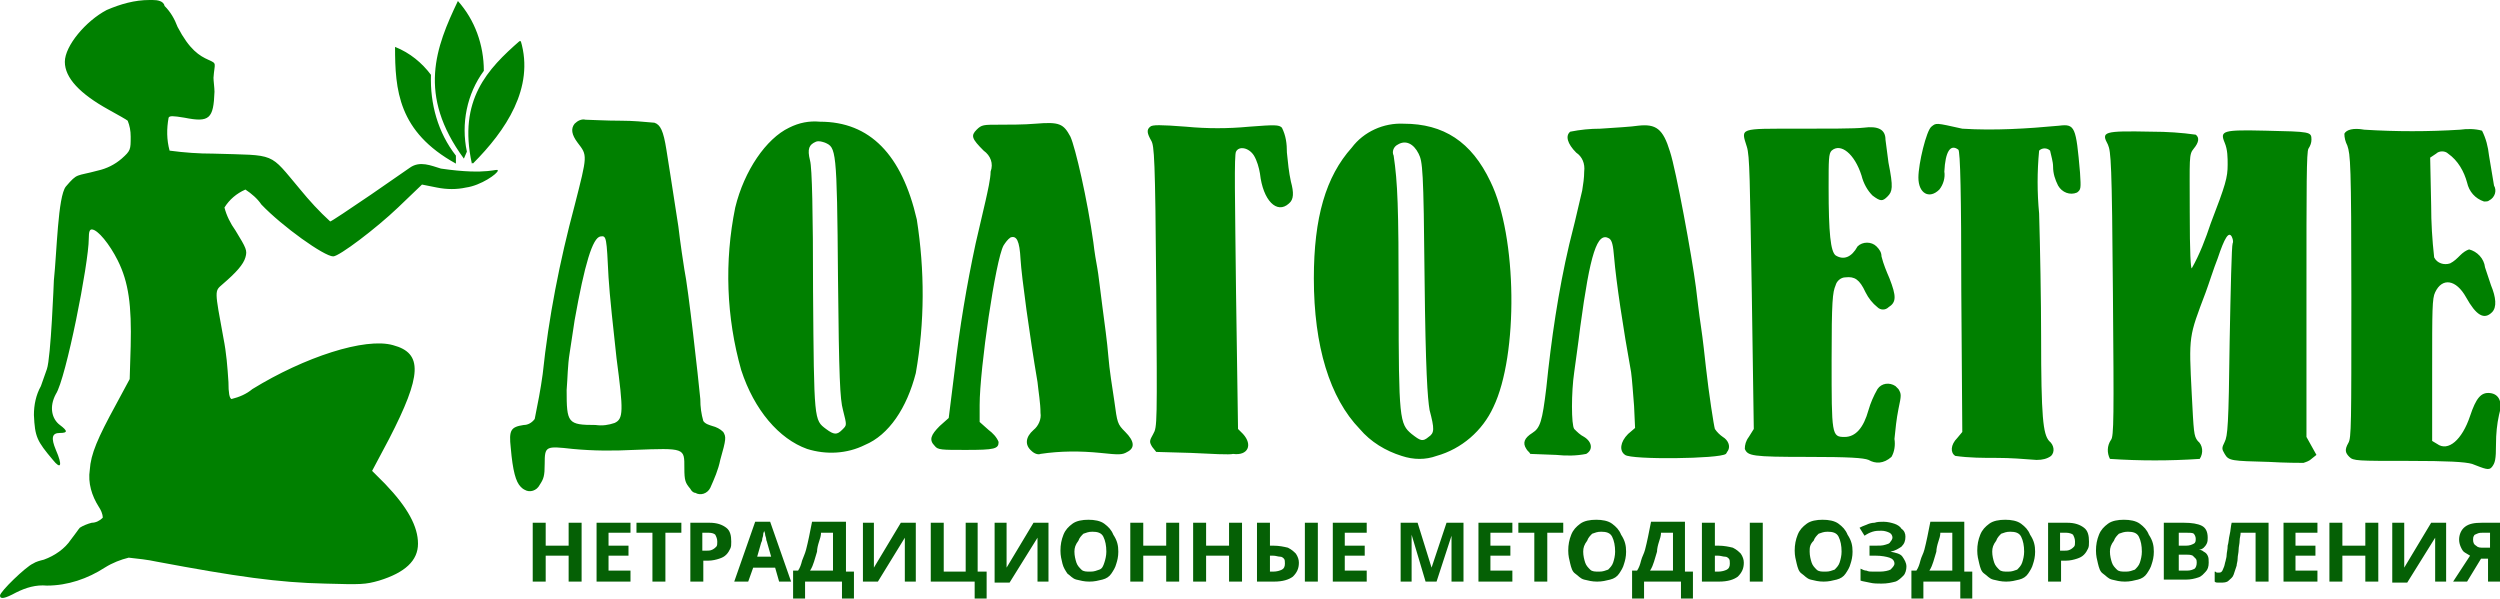
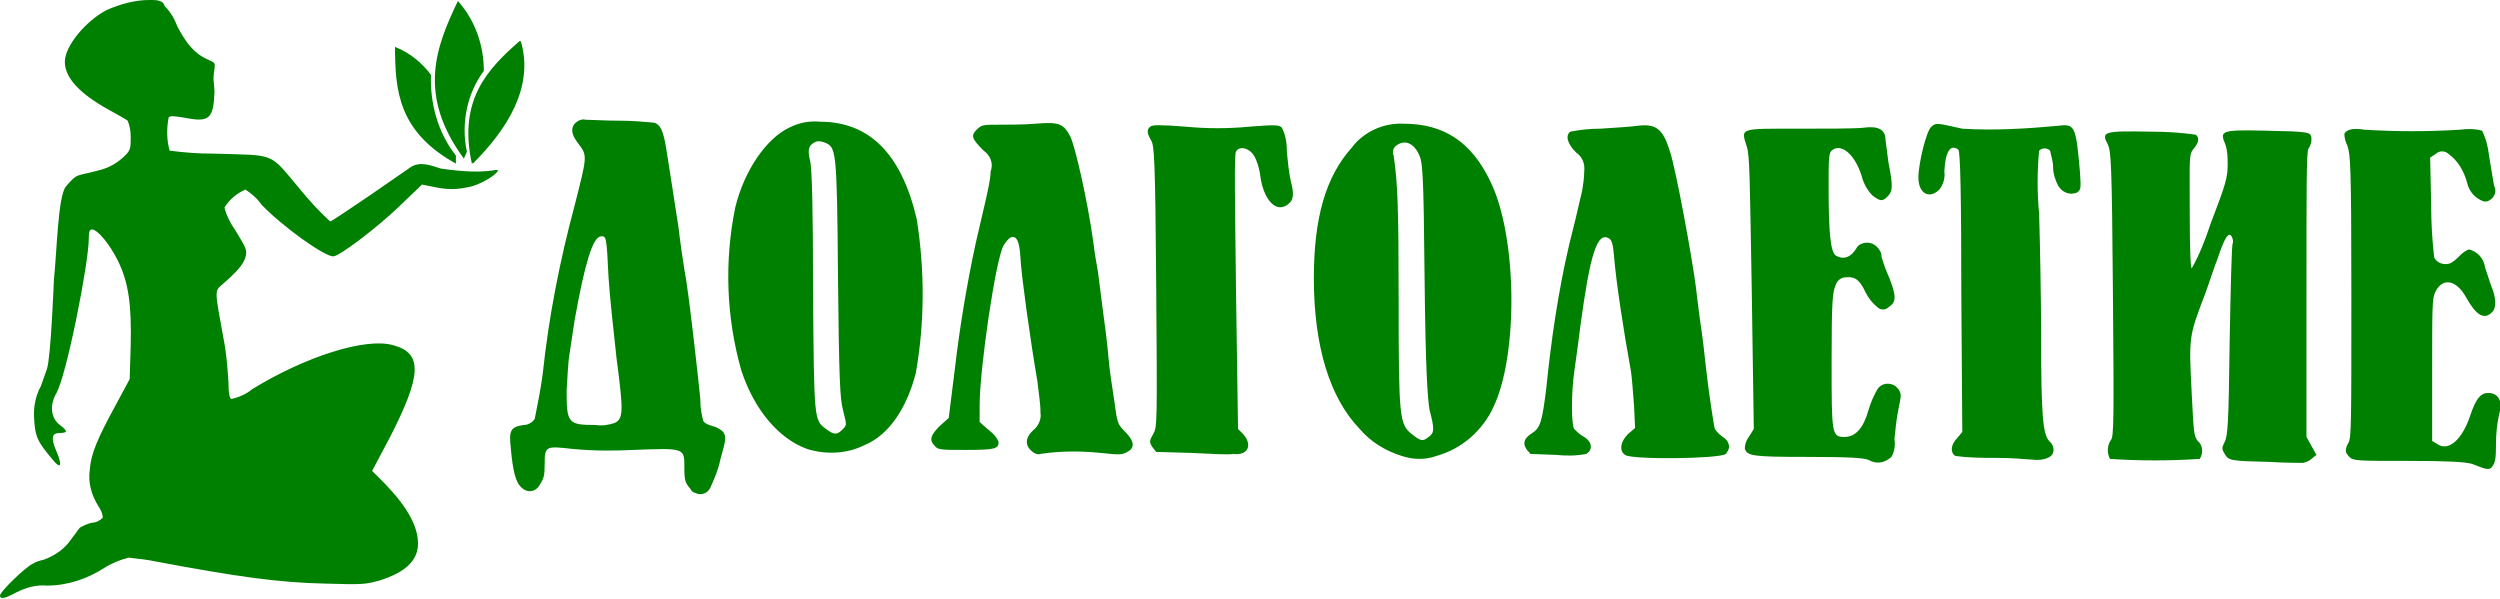
<svg xmlns="http://www.w3.org/2000/svg" version="1.1" id="Слой_1" x="0" y="0" viewBox="0 0 250.6 60" style="enable-background:new 0 0 250.6 60" xml:space="preserve">
  <style>.st1{fill:#056005}</style>
-   <path d="M84.4 43.1c.5-.5.5-.4.1-2-.3-1.1-.4-3.2-.5-13.3-.1-13-.2-13-1.3-13.5-.3-.1-.6-.2-.9-.1-.7.3-.9.7-.6 1.9.2.7.3 5.2.3 13.1.1 13 .1 12.9 1.3 13.8.8.6 1.1.6 1.6.1zM80.9 45c-2.8-1-5.3-3.9-6.6-7.9-1.5-5.3-1.7-10.9-.6-16.3.9-3.7 3.1-6.9 5.4-8 1-.5 2-.7 3.1-.6 5 0 8.2 3.3 9.7 9.8.8 5.1.8 10.3-.1 15.4-.9 3.5-2.7 6.2-5.1 7.2-1.8.9-3.9 1-5.8.4zm38.5.4-3.5-.1-.4-.5c-.3-.5-.3-.6.1-1.3s.4-.9.3-14.8c-.1-12.9-.2-14.1-.5-14.6-.4-.7-.5-1.1-.1-1.4.2-.2 1-.2 3.6 0 2.1.2 4.2.2 6.3 0 2.6-.2 3-.2 3.3.1.4.8.5 1.6.5 2.5.1 1 .2 2 .4 2.9.3 1.1.3 1.8-.2 2.2-1.2 1.1-2.6-.3-2.9-3-.1-.6-.3-1.3-.6-1.8-.5-.8-1.5-1-1.8-.4-.2.3-.1 4.8 0 14.1l.2 13.7.5.5c1 1.1.5 2.2-1 2-.3.1-2.2 0-4.2-.1zm-16-.2c-.7-.6-.6-1.4.2-2.1.5-.4.8-1.1.7-1.7 0-1-.2-2.1-.3-3.1-.8-4.7-1.6-10.6-1.7-12.3-.1-1.9-.4-2.4-1-2.2-.3.2-.5.5-.7.8-.8 1.4-2.4 12.4-2.4 16v1.7l.9.8c.4.3.8.7 1 1.2 0 .7-.4.8-3.3.8-2.4 0-2.8 0-3.1-.4-.6-.6-.4-1.1.5-2l.9-.8.6-4.8c.5-4.3 1.2-8.5 2.1-12.7l1-4.3c.2-.9.5-2.2.5-2.9.3-.8 0-1.6-.7-2.1-1.2-1.2-1.3-1.5-.7-2.1.5-.5.7-.5 2.2-.5.9 0 2.6 0 3.7-.1 2.4-.2 2.8 0 3.5 1.3.5 1.1 1.7 6.3 2.3 10.6.1.9.3 2.1.4 2.6s.3 2.3.5 3.8.5 3.7.6 5 .4 3.2.6 4.5c.3 2.2.3 2.3 1.1 3.1.9.9 1 1.6.2 2-.5.3-.8.3-2.7.1-2-.2-4-.2-6 .1-.2.1-.6 0-.9-.3zm59.5.4c-.6-.4-.5-1.3.3-2.1l.7-.6-.1-2.2c-.1-1.2-.2-2.7-.3-3.4-.8-4.4-1.5-9.1-1.7-11.5-.1-1.2-.2-1.7-.5-1.9-1.2-.7-1.9 1.5-2.9 8.9-.2 1.7-.5 3.7-.6 4.5-.3 2-.3 5.3 0 5.7.3.3.6.6 1 .8.8.5.9 1.3.2 1.7-1 .2-2 .2-3 .1l-2.6-.1c-.1-.2-.3-.3-.4-.5-.4-.6-.2-1.1.6-1.6s1-1.2 1.4-4.5c.5-4.9 1.2-9.7 2.3-14.4.4-1.6.8-3.2.9-3.7s.3-1.2.4-1.7c.1-.6.2-1.3.2-1.9.1-.8-.2-1.5-.8-1.9-.9-.9-1.1-1.7-.6-2.1 1-.2 2-.3 3-.3 1.5-.1 3.2-.2 3.8-.3 1.8-.2 2.5.3 3.2 2.6.6 1.8 2.2 10.5 2.6 13.6.1.8.3 2.6.5 3.9s.4 3.2.5 4.1c.3 2.7.8 5.9.9 6.2.2.3.5.6.8.8.5.3.8.9.5 1.4-.1.1-.1.2-.2.3-.6.5-9.5.6-10.1.1zm-19.7-1.8c.6-.4.6-.8.1-2.7-.2-1.2-.4-3.9-.5-13.2-.1-11-.2-11.7-.6-12.5-.5-1-1.3-1.4-2.1-.9-.4.2-.6.7-.4 1.1.4 2.7.5 5.1.5 14.6 0 11.8.1 12.3 1.3 13.3.9.7 1.1.8 1.7.3zm-2.7 1.9c-1.6-.5-3.1-1.4-4.2-2.7-3-3.1-4.6-8.3-4.6-15.1 0-6.1 1.2-10.2 3.8-13.1 1.2-1.6 3.2-2.5 5.2-2.4 4 0 6.8 1.8 8.7 5.8 2.7 5.5 2.8 17.4.3 22.6-1.1 2.4-3.2 4.2-5.7 4.9-1.1.4-2.3.4-3.5 0zm63.6.4c-1.3-.1-2.6-.2-3.9-.2-1.4 0-2.8 0-4.2-.2-.5-.3-.5-1.1.2-1.8l.5-.6-.1-14.1c0-9.6-.1-14.1-.3-14.2-.8-.6-1.3.2-1.4 2.2.1.6-.1 1.3-.5 1.8-1 1-2.1.4-2.1-1.2 0-1.4.8-4.7 1.3-5.1s.4-.4 3.1.2c3.2.2 6.5 0 9.7-.3 1.6-.2 1.7.1 2.1 4.7.1 1.6.1 1.7-.3 2-.7.3-1.5 0-1.9-.7-.3-.6-.5-1.2-.5-1.9 0-.5-.2-1.1-.3-1.6-.3-.3-.8-.3-1.1 0-.2 2.1-.2 4.2 0 6.3.1 3.3.2 8.9.2 12.3 0 8.2.2 9.8.8 10.5.5.4.6 1.1.2 1.5-.4.3-.9.4-1.4.4h-.1zm23.3.2c-3.7-.1-4-.1-4.4-.8-.3-.5-.3-.6 0-1.2s.4-1.6.5-10.1c.1-5.2.2-9.6.3-9.8.1-.2 0-.5-.1-.7-.3-.5-.7.1-1.4 2.2-.4 1-.9 2.6-1.2 3.4-1.7 4.5-1.7 4.3-1.4 10.2.2 3.8.2 4.2.6 4.7.5.4.6 1.2.2 1.8-3 .2-6 .2-9 0-.3-.6-.3-1.3.1-1.9.3-.3.3-2.4.2-14.6-.1-13.3-.2-14.3-.5-15-.7-1.3-.5-1.4 4.4-1.3 1.5 0 3 .1 4.4.3.4.3.3.8-.2 1.4s-.4.9-.4 6.3c0 4.3.1 5.7.2 5.7.8-1.4 1.4-3 1.9-4.5 1.5-3.9 1.7-4.6 1.7-5.9 0-.7 0-1.5-.3-2.2-.5-1.2-.2-1.3 4.1-1.2 4.5.1 4.6.1 4.6.9 0 .3-.1.6-.3.9-.2.3-.2 3.6-.2 14.6v14.3l.5.9.5.9-.5.4c-.2.2-.5.3-.8.4-.3 0-1.8 0-3.5-.1zm-40.1-.2c-.5-.2-1.9-.3-6.1-.3-5.6 0-6-.1-6.3-.8 0-.4.1-.8.4-1.2l.5-.8-.2-13.6c-.2-11.4-.2-13.8-.5-14.7-.6-1.9-.8-1.8 5.1-1.8 2.9 0 5.8 0 6.6-.1 1.5-.2 2.2.2 2.2 1.2.1.8.2 1.6.3 2.3.5 2.5.4 2.9-.1 3.4s-.7.5-1.5-.1c-.5-.5-.9-1.2-1.1-2-.7-2.2-2.1-3.3-3-2.5-.3.3-.3.9-.3 3.7 0 4.6.2 6.4.7 6.8.8.5 1.6.2 2.2-.9.5-.5 1.4-.5 1.9 0 .3.3.5.6.5 1 .2.8.5 1.5.8 2.2.7 1.8.7 2.4-.1 2.9-.3.3-.8.3-1.1 0-.5-.4-.9-.9-1.2-1.5-.6-1.3-1.1-1.6-2-1.5-.5 0-.9.4-1 .8-.3.7-.4 1.5-.4 7.5 0 7.5 0 7.7 1.3 7.7 1.1 0 1.9-.9 2.4-2.7.2-.7.5-1.4.9-2.1.4-.6 1.2-.7 1.8-.3l.3.3c.3.5.3.6 0 2-.2 1-.3 2-.4 3 .1.6 0 1.3-.3 1.8-.8.7-1.6.7-2.3.3zm60.5.4c-.7-.2-2.4-.3-6.4-.3-5.1 0-5.5 0-5.9-.4s-.5-.7-.1-1.4c.3-.5.3-1.8.3-14.7 0-13.4-.1-14.2-.4-15.1-.2-.4-.3-.8-.3-1.2.2-.4.9-.6 2-.4 3.2.2 6.4.2 9.6 0 .7-.1 1.5-.1 2.2.1.4.8.6 1.6.7 2.5l.5 3c.3.5.1 1.2-.5 1.5-.1.1-.3.1-.5.1-.9-.3-1.5-1-1.7-1.9-.3-1.1-.9-2.2-1.9-2.9-.3-.3-.9-.3-1.2 0l-.6.4.1 4.8c0 1.7.1 3.4.3 5.2.3.6 1 .8 1.6.6.4-.2.7-.5 1-.8.3-.3.6-.5.9-.6.8.2 1.5.9 1.6 1.8l.6 1.8c.5 1.2.6 2.2.1 2.7-.8.8-1.6.3-2.6-1.5s-2.4-2-3.1-.5c-.3.6-.3 1.7-.3 7.8v7.1l.5.3c1.1.8 2.5-.4 3.3-2.8.6-1.8 1.1-2.4 2-2.3s1.3.9.9 2.2c-.2.9-.3 1.9-.3 2.9 0 1.6-.1 1.9-.4 2.3s-.7.2-2-.3zM61.6 42.4c.9-.4.9-1.2.2-6.5-.3-2.7-.7-6.4-.8-8.1-.2-4-.2-4.2-.8-4.1-.8.1-1.6 2.8-2.6 8.4l-.5 3.3c-.2 1.2-.2 2.5-.3 3.7 0 3.3.1 3.5 2.9 3.5.7.1 1.3 0 1.9-.2zm7.6 6.6c-.5-.6-.6-.8-.6-2.1 0-2 .1-2-5.1-1.8-2 .1-4 .1-6.1-.1-2.7-.3-2.8-.3-2.8 1.5 0 1.2-.1 1.5-.5 2.1-.3.6-1 .8-1.5.5-.2-.1-.3-.2-.4-.3-.5-.5-.8-1.6-1-3.9-.2-1.8 0-2.1 1.3-2.3.4 0 .8-.2 1.1-.6.3-1.5.6-3 .8-4.5.6-5.7 1.7-11.3 3.2-16.9 1.3-5.1 1.3-5 .3-6.3-.6-.8-.7-1.4-.3-1.9.3-.3.7-.5 1.1-.4.4 0 2 .1 3.6.1 1.1 0 2.2.1 3.3.2.6.2.9.8 1.2 2.7s.4 2.5 1.2 7.7c.2 1.7.5 3.7.6 4.3.4 1.9 1.4 10.9 1.6 13 0 .8.1 1.5.3 2.2.2.3.6.4.9.5.4.1.8.3 1.1.6.3.5.3.7-.3 2.8-.2 1-.6 1.9-1 2.8-.3.6-1 .8-1.5.5-.2 0-.4-.2-.5-.4zM15.3 0H15c-1.5 0-2.9.4-4.3 1-2.1 1.1-4.2 3.6-4.2 5.2S8 9.4 10.9 11c.9.5 1.8 1 1.9 1.1.2.5.3 1 .3 1.6 0 1.3 0 1.4-.9 2.2-.7.6-1.5 1-2.4 1.2-2.2.6-2 .2-3.2 1.6-.8 1-.9 6.6-1.2 9.4 0 0-.3 7.8-.7 8.9-.2.6-.4 1.1-.6 1.7-.5.9-.7 1.9-.7 2.9.1 2.2.3 2.6 1.9 4.5.8 1 1 .6.3-1-.5-1.2-.4-1.7.4-1.7s.8-.2 0-.8-1.1-1.8-.4-3.1c1-1.5 3.3-13.1 3.3-15.6 0-.7.1-.9.3-.9.6 0 1.8 1.5 2.6 3.1 1.1 2.2 1.4 4.5 1.3 8.6L13 38l-1.4 2.6c-1.8 3.3-2.5 4.9-2.6 6.5-.2 1.3.2 2.6.9 3.7.2.3.4.7.4 1.1-.3.3-.7.5-1.1.5-.4.1-.9.3-1.2.5-.1.1-.5.7-.9 1.2-.6.9-1.6 1.6-2.7 2-.4.1-.8.2-1.1.4-.7.3-3.3 2.8-3.3 3.2s.5.3 1.6-.3c1-.5 2-.8 3.1-.7 2.1 0 4.1-.7 5.8-1.8.8-.5 1.6-.8 2.4-1 .9.1 1.9.2 2.8.4 8 1.5 12.2 2.1 16.9 2.2 3.6.1 4 .1 5.4-.3 2.6-.8 3.9-2 3.9-3.7s-1-3.6-3.3-6l-1.3-1.3L39 44c3.3-6.4 3.4-8.6.4-9.4-2.8-.8-8.9 1.2-14.1 4.4-.6.5-1.3.8-2.1 1-.2-.1-.3-.6-.3-1.7-.1-1.5-.2-2.9-.5-4.4-.9-4.9-.9-4.7-.1-5.4 1.4-1.2 2.1-2 2.3-2.7s.1-.9-1-2.7c-.5-.7-.9-1.5-1.1-2.3.5-.8 1.2-1.4 2.1-1.8.6.4 1.2.9 1.6 1.5 2.1 2.2 6.3 5.2 7.2 5.2.6 0 4.3-2.8 6.5-4.9l2.4-2.3 1.5.3c1 .2 2 .2 2.9 0 1.5-.2 3.2-1.4 3.2-1.7s-.9.5-5.7-.2c-1-.3-2.1-.8-3.1-.1l-3.9 2.7c-2.2 1.5-4 2.7-4.1 2.7-1.1-1-2.1-2.1-3-3.2-3.2-3.8-2.3-3.4-8.7-3.6-1.5 0-2.9-.1-4.4-.3-.3-1.1-.3-2.2-.1-3.3.1-.2.4-.2 1.6 0 2.5.5 2.9.1 3-2.6 0-.4-.1-1.1-.1-1.4.1-1.5.4-1.4-.5-1.8S19 5 17.8 2.7c-.3-.8-.7-1.5-1.3-2.1-.1-.5-.7-.6-1.2-.6zm0 0H15c-1.5 0-2.9.4-4.3 1-2.1 1.1-4.2 3.6-4.2 5.2S8 9.4 10.9 11c.9.5 1.8 1 1.9 1.1.2.5.3 1 .3 1.6 0 1.3 0 1.4-.9 2.2-.7.6-1.5 1-2.4 1.2-2.2.6-2 .2-3.2 1.6-.8 1-.9 6.6-1.2 9.4 0 0-.3 7.8-.7 8.9-.2.6-.4 1.1-.6 1.7-.5.9-.7 1.9-.7 2.9.1 2.2.3 2.6 1.9 4.5.8 1 1 .6.3-1-.5-1.2-.4-1.7.4-1.7s.8-.2 0-.8-1.1-1.8-.4-3.1c1-1.5 3.3-13.1 3.3-15.6 0-.7.1-.9.3-.9.6 0 1.8 1.5 2.6 3.1 1.1 2.2 1.4 4.5 1.3 8.6L13 38l-1.4 2.6c-1.8 3.3-2.5 4.9-2.6 6.5-.2 1.3.2 2.6.9 3.7.2.3.4.7.4 1.1-.3.3-.7.5-1.1.5-.4.1-.9.3-1.2.5-.1.1-.5.7-.9 1.2-.6.9-1.6 1.6-2.7 2-.4.1-.8.2-1.1.4-.7.3-3.3 2.8-3.3 3.2s.5.3 1.6-.3c1-.5 2-.8 3.1-.7 2.1 0 4.1-.7 5.8-1.8.8-.5 1.6-.8 2.4-1 .9.1 1.9.2 2.8.4 8 1.5 12.2 2.1 16.9 2.2 3.6.1 4 .1 5.4-.3 2.6-.8 3.9-2 3.9-3.7s-1-3.6-3.3-6l-1.3-1.3L39 44c3.3-6.4 3.4-8.6.4-9.4-2.8-.8-8.9 1.2-14.1 4.4-.6.5-1.3.8-2.1 1-.2-.1-.3-.6-.3-1.7-.1-1.5-.2-2.9-.5-4.4-.9-4.9-.9-4.7-.1-5.4 1.4-1.2 2.1-2 2.3-2.7s.1-.9-1-2.7c-.5-.7-.9-1.5-1.1-2.3.5-.8 1.2-1.4 2.1-1.8.6.4 1.2.9 1.6 1.5 2.1 2.2 6.3 5.2 7.2 5.2.6 0 4.3-2.8 6.5-4.9l2.4-2.3 1.5.3c1 .2 2 .2 2.9 0 1.5-.2 3.2-1.4 3.2-1.7s-.9.5-5.7-.2c-1-.3-2.1-.8-3.1-.1l-3.9 2.7c-2.2 1.5-4 2.7-4.1 2.7-1.1-1-2.1-2.1-3-3.2-3.2-3.8-2.3-3.4-8.7-3.6-1.5 0-2.9-.1-4.4-.3-.3-1.1-.3-2.2-.1-3.3.1-.2.4-.2 1.6 0 2.5.5 2.9.1 3-2.6 0-.4-.1-1.1-.1-1.4.1-1.5.4-1.4-.5-1.8S19 5 17.8 2.7c-.3-.8-.7-1.5-1.3-2.1-.1-.5-.7-.6-1.2-.6zm24.3 4.7c0 4.3.3 8.5 6.1 11.7v-.8c-1.8-2.3-2.6-5.2-2.5-8.1-.9-1.2-2.1-2.2-3.6-2.8zm12.5-.6c-3.2 2.8-6.2 5.9-4.8 12.3 3.4-3.3 6.3-7.6 4.8-12.3zm-6.2-4c-2.2 4.6-4.1 9.4.6 15.8.1-.2.2-.5.3-.7-.6-2.8 0-5.8 1.7-8.1 0-2.6-.9-5.1-2.6-7zm-6.3 4.6c0 4.3.3 8.5 6.1 11.7v-.8c-1.8-2.3-2.6-5.2-2.5-8.1-.9-1.2-2.1-2.2-3.6-2.8zm12.6-.6C49 6.9 46 10 47.4 16.4c3.3-3.3 6.2-7.6 4.8-12.3zm-6.3-4c-2.2 4.6-4.1 9.4.6 15.8.1-.2.2-.5.3-.7-.6-2.8 0-5.8 1.7-8.1 0-2.5-.9-5.1-2.6-7z" style="fill:#008000" />
-   <path class="st1" d="M58.2 58.3H57v-2.6h-2.3v2.6h-1.3v-5.9h1.3v2.3H57v-2.3h1.3v5.9zM63.2 58.3h-3.4v-5.9h3.4v1H61v1.3h2v1h-2v1.5h2.2v1.1zM66.7 58.3h-1.3v-4.9h-1.6v-1h4.5v1h-1.6v4.9zM71.1 52.4c.8 0 1.3.2 1.7.5.4.3.5.8.5 1.4 0 .3 0 .5-.1.7-.1.2-.2.4-.4.6s-.4.3-.7.4c-.3.1-.7.2-1.1.2h-.5v2.1h-1.3v-5.9h1.9zm-.1 1h-.6v1.8h.4c.2 0 .4 0 .6-.1.2-.1.3-.2.4-.3.1-.1.1-.3.1-.5 0-.3-.1-.5-.2-.7-.1-.1-.3-.2-.7-.2zM78.1 58.3l-.4-1.4h-2.2l-.5 1.4h-1.4l2.1-6h1.5l2.1 6h-1.2zm-.8-2.5-.4-1.4c0-.1-.1-.2-.1-.4 0-.1-.1-.3-.1-.4 0-.2-.1-.3-.1-.4 0 .1-.1.2-.1.4s-.1.3-.1.5c0 .1-.1.3-.1.3l-.4 1.4h1.4zM84.8 52.4v4.9h.8V60h-1.2v-1.7h-3.7V60h-1.2v-2.8h.5c.2-.3.3-.6.4-1 .1-.3.3-.7.4-1.1.1-.4.2-.8.3-1.3l.3-1.5h3.4zm-1.3 1h-1.2c0 .3-.1.6-.2.9-.1.3-.2.7-.2 1-.1.3-.2.7-.3 1-.1.3-.2.6-.4.9h2.3v-3.8zM86.5 52.4h1.1v4.5l2.7-4.5h1.5v5.9h-1.1v-4.4L88 58.3h-1.5v-5.9zM98.9 57.3V60h-1.2v-1.7h-4.4v-5.9h1.3v4.9h2.2v-4.9H98v4.9h.9zM99.8 52.4h1.1v4.5l2.7-4.5h1.5v5.9H104v-4.4l-2.8 4.5h-1.5v-6zM112.1 55.3c0 .5-.1.9-.2 1.2-.1.4-.3.7-.5 1s-.5.5-.9.6c-.4.1-.8.2-1.3.2s-.9-.1-1.3-.2-.6-.4-.9-.6c-.2-.3-.4-.6-.5-1s-.2-.8-.2-1.3c0-.6.1-1.1.3-1.6s.5-.8.9-1.1c.4-.3 1-.4 1.6-.4.6 0 1.2.1 1.6.4.4.3.7.6.9 1.1.4.6.5 1.1.5 1.7zm-4.4 0c0 .4.1.8.2 1.1.1.3.3.5.5.7s.5.2.9.2.6-.1.9-.2.4-.4.5-.7c.1-.3.2-.7.2-1.1 0-.6-.1-1.1-.3-1.5-.2-.4-.6-.5-1.1-.5-.4 0-.6.1-.9.2-.2.2-.4.4-.5.7-.3.4-.4.7-.4 1.1zM118.2 58.3h-1.3v-2.6h-2.3v2.6h-1.3v-5.9h1.3v2.3h2.3v-2.3h1.3v5.9zM124.5 58.3h-1.3v-2.6h-2.3v2.6h-1.3v-5.9h1.3v2.3h2.3v-2.3h1.3v5.9zM126 58.3v-5.9h1.3v2.3h.4c.5 0 1 .1 1.4.2.4.2.6.4.8.6.2.3.3.6.3.9 0 .6-.2 1-.6 1.4-.4.3-1 .5-1.9.5H126zm1.3-1h.3c.4 0 .7-.1.9-.2.2-.1.3-.3.3-.6 0-.2 0-.4-.1-.5-.1-.1-.2-.2-.4-.2s-.4-.1-.7-.1h-.3v1.6zm3.5 1v-5.9h1.3v5.9h-1.3zM137 58.3h-3.4v-5.9h3.4v1h-2.2v1.3h2v1h-2v1.5h2.2v1.1zM142.9 58.3l-1.4-4.7V58.3h-1.1v-5.9h1.7l1.4 4.5 1.5-4.5h1.7v5.9h-1.2v-4.6l-1.5 4.6h-1.1zM151.6 58.3h-3.4v-5.9h3.4v1h-2.2v1.3h2v1h-2v1.5h2.2v1.1zM155.1 58.3h-1.3v-4.9h-1.6v-1h4.5v1h-1.6v4.9zM163 55.3c0 .5-.1.9-.2 1.2-.1.4-.3.7-.5 1s-.5.5-.9.6-.8.2-1.3.2-.9-.1-1.3-.2-.6-.4-.9-.6-.4-.6-.5-1-.2-.8-.2-1.3c0-.6.1-1.1.3-1.6s.5-.8.9-1.1c.4-.3 1-.4 1.6-.4.6 0 1.2.1 1.6.4.4.3.7.6.9 1.1.4.6.5 1.1.5 1.7zm-4.3 0c0 .4.1.8.2 1.1.1.3.3.5.5.7.2.2.5.2.9.2s.6-.1.9-.2c.2-.2.4-.4.5-.7.1-.3.2-.7.2-1.1 0-.6-.1-1.1-.3-1.5-.2-.4-.6-.5-1.1-.5-.4 0-.6.1-.9.2-.2.2-.4.4-.5.7-.3.4-.4.7-.4 1.1zM168.9 52.4v4.9h.8V60h-1.2v-1.7h-3.7V60h-1.2v-2.8h.5c.2-.3.3-.6.4-1s.3-.7.4-1.1c.1-.4.2-.8.3-1.3l.3-1.5h3.4zm-1.2 1h-1.2c0 .3-.1.6-.2.9-.1.3-.2.7-.2 1-.1.3-.2.7-.3 1-.1.3-.2.6-.4.9h2.3v-3.8zM170.6 58.3v-5.9h1.3v2.3h.4c.5 0 1 .1 1.4.2.4.2.6.4.8.6.2.3.3.6.3.9 0 .6-.2 1-.6 1.4-.4.3-1 .5-1.9.5h-1.7zm1.3-1h.3c.4 0 .7-.1.9-.2.2-.1.3-.3.3-.6 0-.2 0-.4-.1-.5-.1-.1-.2-.2-.4-.2s-.4-.1-.7-.1h-.3v1.6zm3.5 1v-5.9h1.3v5.9h-1.3zM185.7 55.3c0 .5-.1.9-.2 1.2-.1.4-.3.7-.5 1s-.5.5-.9.6-.8.2-1.3.2-.9-.1-1.3-.2-.6-.4-.9-.6-.4-.6-.5-1-.2-.8-.2-1.3c0-.6.1-1.1.3-1.6s.5-.8.9-1.1c.4-.3 1-.4 1.6-.4.6 0 1.2.1 1.6.4.4.3.7.6.9 1.1.4.6.5 1.1.5 1.7zm-4.3 0c0 .4.1.8.2 1.1.1.3.3.5.5.7.2.2.5.2.9.2s.6-.1.9-.2c.2-.2.4-.4.5-.7.1-.3.2-.7.2-1.1 0-.6-.1-1.1-.3-1.5-.2-.4-.6-.5-1.1-.5-.4 0-.6.1-.9.2-.2.2-.4.4-.5.7-.4.4-.4.7-.4 1.1zM191 53.8c0 .4-.1.7-.4 1-.3.2-.6.4-1.1.5.5.1 1 .2 1.2.5s.4.6.4 1c0 .3-.1.7-.3.9s-.5.5-.8.6c-.4.1-.8.2-1.4.2-.4 0-.8 0-1.2-.1s-.6-.1-.9-.2V57c.2.1.4.2.6.2.2.1.4.1.7.1h.6c.5 0 .9-.1 1.1-.2.2-.2.4-.4.4-.6 0-.3-.2-.5-.5-.6s-.8-.2-1.4-.2h-.6v-1h.5c.5 0 .8 0 1.1-.1.3-.1.4-.1.5-.3.1-.1.2-.3.2-.4 0-.2-.1-.4-.3-.5s-.5-.2-.8-.2c-.3 0-.6 0-.9.1s-.5.2-.8.4l-.5-.8c.2-.1.4-.2.7-.3.2-.1.5-.2.8-.2.3-.1.6-.1.9-.1.4 0 .8.1 1.1.2.3.1.6.3.7.5.3.2.4.5.4.8zM196.9 52.4v4.9h.8V60h-1.2v-1.7h-3.7V60h-1.2v-2.8h.5c.2-.3.3-.6.4-1s.3-.7.4-1.1c.1-.4.2-.8.3-1.3l.3-1.5h3.4zm-1.2 1h-1.2c0 .3-.1.6-.2.9-.1.3-.2.7-.2 1-.1.3-.2.7-.3 1-.1.3-.2.6-.4.9h2.3v-3.8zM204 55.3c0 .5-.1.9-.2 1.2-.1.4-.3.7-.5 1s-.5.5-.9.6-.8.2-1.3.2-.9-.1-1.3-.2-.6-.4-.9-.6-.4-.6-.5-1-.2-.8-.2-1.3c0-.6.1-1.1.3-1.6s.5-.8.9-1.1c.4-.3 1-.4 1.6-.4.6 0 1.2.1 1.6.4.4.3.7.6.9 1.1.4.6.5 1.1.5 1.7zm-4.3 0c0 .4.1.8.2 1.1.1.3.3.5.5.7.2.2.5.2.9.2s.6-.1.9-.2c.2-.2.4-.4.5-.7.1-.3.2-.7.2-1.1 0-.6-.1-1.1-.3-1.5-.2-.4-.6-.5-1.1-.5-.4 0-.6.1-.9.2-.2.2-.4.4-.5.7-.3.4-.4.7-.4 1.1zM207.2 52.4c.8 0 1.3.2 1.7.5.4.3.5.8.5 1.4 0 .3 0 .5-.1.7-.1.2-.2.4-.4.6-.2.2-.4.3-.7.4-.3.1-.7.2-1.1.2h-.5v2.1h-1.3v-5.9h1.9zm-.1 1h-.6v1.8h.4c.2 0 .4 0 .6-.1.2-.1.3-.2.4-.3.1-.1.1-.3.1-.5 0-.3-.1-.5-.2-.7-.1-.1-.4-.2-.7-.2zM215.9 55.3c0 .5-.1.9-.2 1.2-.1.4-.3.7-.5 1s-.5.5-.9.6-.8.2-1.3.2-.9-.1-1.3-.2-.6-.4-.9-.6-.4-.6-.5-1-.2-.8-.2-1.3c0-.6.1-1.1.3-1.6s.5-.8.9-1.1c.4-.3 1-.4 1.6-.4.6 0 1.2.1 1.6.4.4.3.7.6.9 1.1.4.6.5 1.1.5 1.7zm-4.4 0c0 .4.1.8.2 1.1.1.3.3.5.5.7.2.2.5.2.9.2s.6-.1.9-.2c.2-.2.4-.4.5-.7.1-.3.2-.7.2-1.1 0-.6-.1-1.1-.3-1.5-.2-.4-.6-.5-1.1-.5-.4 0-.6.1-.9.2-.2.2-.4.4-.5.7-.3.4-.4.7-.4 1.1zM217.1 52.4h1.8c.8 0 1.4.1 1.8.3.4.2.6.6.6 1.2 0 .2 0 .4-.1.6-.1.2-.2.3-.3.4-.1.1-.3.2-.5.2.2 0 .4.1.5.2.2.1.3.2.4.4.1.2.1.4.1.7 0 .4-.1.7-.3.9s-.4.5-.8.6c-.3.1-.7.2-1.2.2h-2.2v-5.7zm1.3 2.3h.7c.4 0 .6-.1.8-.2s.2-.3.2-.5-.1-.4-.2-.5-.4-.1-.8-.1h-.7v1.3zm0 1v1.5h.8c.4 0 .6-.1.8-.2.1-.1.2-.3.2-.6 0-.1 0-.3-.1-.4l-.3-.3c-.2-.1-.4-.1-.6-.1h-.8zM227.4 58.3h-1.3v-4.9h-1.5c0 .3-.1.5-.1.8 0 .3-.1.6-.1.9 0 .3-.1.6-.1.9 0 .3-.1.5-.1.7l-.3.9c-.1.3-.3.4-.5.6s-.5.2-.8.2h-.3c-.1 0-.2 0-.3-.1v-1c.1 0 .1 0 .2.1h.2c.1 0 .2 0 .3-.1.1-.1.1-.2.2-.4s.1-.4.2-.7c0-.1.1-.3.1-.6 0-.2.1-.5.1-.9.1-.3.1-.7.2-1.1.1-.4.1-.8.2-1.2h3.7v5.9zM232.3 58.3h-3.4v-5.9h3.4v1h-2.2v1.3h2v1h-2v1.5h2.2v1.1zM238.4 58.3h-1.3v-2.6h-2.3v2.6h-1.3v-5.9h1.3v2.3h2.3v-2.3h1.3v5.9zM239.9 52.4h1.1v4.5l2.7-4.5h1.5v5.9h-1.1v-4.4l-2.8 4.5h-1.5v-6zM248.7 56l-1.4 2.3h-1.4l1.7-2.6c-.2-.1-.3-.2-.5-.3-.2-.1-.3-.3-.4-.5s-.2-.5-.2-.8c0-.5.2-1 .6-1.3.4-.3.9-.4 1.7-.4h1.9v5.9h-1.3V56h-.7zm.8-2.6h-.6c-.2 0-.4 0-.6.1-.2.1-.3.1-.3.2-.1.1-.1.3-.1.4 0 .3.1.5.3.6.2.2.4.2.8.2h.6v-1.5z" />
+   <path d="M84.4 43.1c.5-.5.5-.4.1-2-.3-1.1-.4-3.2-.5-13.3-.1-13-.2-13-1.3-13.5-.3-.1-.6-.2-.9-.1-.7.3-.9.7-.6 1.9.2.7.3 5.2.3 13.1.1 13 .1 12.9 1.3 13.8.8.6 1.1.6 1.6.1zM80.9 45c-2.8-1-5.3-3.9-6.6-7.9-1.5-5.3-1.7-10.9-.6-16.3.9-3.7 3.1-6.9 5.4-8 1-.5 2-.7 3.1-.6 5 0 8.2 3.3 9.7 9.8.8 5.1.8 10.3-.1 15.4-.9 3.5-2.7 6.2-5.1 7.2-1.8.9-3.9 1-5.8.4zm38.5.4-3.5-.1-.4-.5c-.3-.5-.3-.6.1-1.3s.4-.9.3-14.8c-.1-12.9-.2-14.1-.5-14.6-.4-.7-.5-1.1-.1-1.4.2-.2 1-.2 3.6 0 2.1.2 4.2.2 6.3 0 2.6-.2 3-.2 3.3.1.4.8.5 1.6.5 2.5.1 1 .2 2 .4 2.9.3 1.1.3 1.8-.2 2.2-1.2 1.1-2.6-.3-2.9-3-.1-.6-.3-1.3-.6-1.8-.5-.8-1.5-1-1.8-.4-.2.3-.1 4.8 0 14.1l.2 13.7.5.5c1 1.1.5 2.2-1 2-.3.1-2.2 0-4.2-.1zm-16-.2c-.7-.6-.6-1.4.2-2.1.5-.4.8-1.1.7-1.7 0-1-.2-2.1-.3-3.1-.8-4.7-1.6-10.6-1.7-12.3-.1-1.9-.4-2.4-1-2.2-.3.2-.5.5-.7.8-.8 1.4-2.4 12.4-2.4 16v1.7l.9.8c.4.3.8.7 1 1.2 0 .7-.4.8-3.3.8-2.4 0-2.8 0-3.1-.4-.6-.6-.4-1.1.5-2l.9-.8.6-4.8c.5-4.3 1.2-8.5 2.1-12.7l1-4.3c.2-.9.5-2.2.5-2.9.3-.8 0-1.6-.7-2.1-1.2-1.2-1.3-1.5-.7-2.1.5-.5.7-.5 2.2-.5.9 0 2.6 0 3.7-.1 2.4-.2 2.8 0 3.5 1.3.5 1.1 1.7 6.3 2.3 10.6.1.9.3 2.1.4 2.6s.3 2.3.5 3.8.5 3.7.6 5 .4 3.2.6 4.5c.3 2.2.3 2.3 1.1 3.1.9.9 1 1.6.2 2-.5.3-.8.3-2.7.1-2-.2-4-.2-6 .1-.2.1-.6 0-.9-.3zm59.5.4c-.6-.4-.5-1.3.3-2.1l.7-.6-.1-2.2c-.1-1.2-.2-2.7-.3-3.4-.8-4.4-1.5-9.1-1.7-11.5-.1-1.2-.2-1.7-.5-1.9-1.2-.7-1.9 1.5-2.9 8.9-.2 1.7-.5 3.7-.6 4.5-.3 2-.3 5.3 0 5.7.3.3.6.6 1 .8.8.5.9 1.3.2 1.7-1 .2-2 .2-3 .1l-2.6-.1c-.1-.2-.3-.3-.4-.5-.4-.6-.2-1.1.6-1.6s1-1.2 1.4-4.5c.5-4.9 1.2-9.7 2.3-14.4.4-1.6.8-3.2.9-3.7s.3-1.2.4-1.7c.1-.6.2-1.3.2-1.9.1-.8-.2-1.5-.8-1.9-.9-.9-1.1-1.7-.6-2.1 1-.2 2-.3 3-.3 1.5-.1 3.2-.2 3.8-.3 1.8-.2 2.5.3 3.2 2.6.6 1.8 2.2 10.5 2.6 13.6.1.8.3 2.6.5 3.9s.4 3.2.5 4.1c.3 2.7.8 5.9.9 6.2.2.3.5.6.8.8.5.3.8.9.5 1.4-.1.1-.1.2-.2.3-.6.5-9.5.6-10.1.1zm-19.7-1.8c.6-.4.6-.8.1-2.7-.2-1.2-.4-3.9-.5-13.2-.1-11-.2-11.7-.6-12.5-.5-1-1.3-1.4-2.1-.9-.4.2-.6.7-.4 1.1.4 2.7.5 5.1.5 14.6 0 11.8.1 12.3 1.3 13.3.9.7 1.1.8 1.7.3zm-2.7 1.9c-1.6-.5-3.1-1.4-4.2-2.7-3-3.1-4.6-8.3-4.6-15.1 0-6.1 1.2-10.2 3.8-13.1 1.2-1.6 3.2-2.5 5.2-2.4 4 0 6.8 1.8 8.7 5.8 2.7 5.5 2.8 17.4.3 22.6-1.1 2.4-3.2 4.2-5.7 4.9-1.1.4-2.3.4-3.5 0zm63.6.4c-1.3-.1-2.6-.2-3.9-.2-1.4 0-2.8 0-4.2-.2-.5-.3-.5-1.1.2-1.8l.5-.6-.1-14.1c0-9.6-.1-14.1-.3-14.2-.8-.6-1.3.2-1.4 2.2.1.6-.1 1.3-.5 1.8-1 1-2.1.4-2.1-1.2 0-1.4.8-4.7 1.3-5.1s.4-.4 3.1.2c3.2.2 6.5 0 9.7-.3 1.6-.2 1.7.1 2.1 4.7.1 1.6.1 1.7-.3 2-.7.3-1.5 0-1.9-.7-.3-.6-.5-1.2-.5-1.9 0-.5-.2-1.1-.3-1.6-.3-.3-.8-.3-1.1 0-.2 2.1-.2 4.2 0 6.3.1 3.3.2 8.9.2 12.3 0 8.2.2 9.8.8 10.5.5.4.6 1.1.2 1.5-.4.3-.9.4-1.4.4h-.1zm23.3.2c-3.7-.1-4-.1-4.4-.8-.3-.5-.3-.6 0-1.2s.4-1.6.5-10.1c.1-5.2.2-9.6.3-9.8.1-.2 0-.5-.1-.7-.3-.5-.7.1-1.4 2.2-.4 1-.9 2.6-1.2 3.4-1.7 4.5-1.7 4.3-1.4 10.2.2 3.8.2 4.2.6 4.7.5.4.6 1.2.2 1.8-3 .2-6 .2-9 0-.3-.6-.3-1.3.1-1.9.3-.3.3-2.4.2-14.6-.1-13.3-.2-14.3-.5-15-.7-1.3-.5-1.4 4.4-1.3 1.5 0 3 .1 4.4.3.4.3.3.8-.2 1.4s-.4.9-.4 6.3c0 4.3.1 5.7.2 5.7.8-1.4 1.4-3 1.9-4.5 1.5-3.9 1.7-4.6 1.7-5.9 0-.7 0-1.5-.3-2.2-.5-1.2-.2-1.3 4.1-1.2 4.5.1 4.6.1 4.6.9 0 .3-.1.6-.3.9-.2.3-.2 3.6-.2 14.6v14.3l.5.9.5.9-.5.4c-.2.2-.5.3-.8.4-.3 0-1.8 0-3.5-.1zm-40.1-.2c-.5-.2-1.9-.3-6.1-.3-5.6 0-6-.1-6.3-.8 0-.4.1-.8.4-1.2l.5-.8-.2-13.6c-.2-11.4-.2-13.8-.5-14.7-.6-1.9-.8-1.8 5.1-1.8 2.9 0 5.8 0 6.6-.1 1.5-.2 2.2.2 2.2 1.2.1.8.2 1.6.3 2.3.5 2.5.4 2.9-.1 3.4s-.7.5-1.5-.1c-.5-.5-.9-1.2-1.1-2-.7-2.2-2.1-3.3-3-2.5-.3.3-.3.9-.3 3.7 0 4.6.2 6.4.7 6.8.8.5 1.6.2 2.2-.9.5-.5 1.4-.5 1.9 0 .3.3.5.6.5 1 .2.8.5 1.5.8 2.2.7 1.8.7 2.4-.1 2.9-.3.3-.8.3-1.1 0-.5-.4-.9-.9-1.2-1.5-.6-1.3-1.1-1.6-2-1.5-.5 0-.9.4-1 .8-.3.7-.4 1.5-.4 7.5 0 7.5 0 7.7 1.3 7.7 1.1 0 1.9-.9 2.4-2.7.2-.7.5-1.4.9-2.1.4-.6 1.2-.7 1.8-.3l.3.3c.3.5.3.6 0 2-.2 1-.3 2-.4 3 .1.6 0 1.3-.3 1.8-.8.7-1.6.7-2.3.3zm60.5.4c-.7-.2-2.4-.3-6.4-.3-5.1 0-5.5 0-5.9-.4s-.5-.7-.1-1.4c.3-.5.3-1.8.3-14.7 0-13.4-.1-14.2-.4-15.1-.2-.4-.3-.8-.3-1.2.2-.4.9-.6 2-.4 3.2.2 6.4.2 9.6 0 .7-.1 1.5-.1 2.2.1.4.8.6 1.6.7 2.5l.5 3c.3.5.1 1.2-.5 1.5-.1.1-.3.1-.5.1-.9-.3-1.5-1-1.7-1.9-.3-1.1-.9-2.2-1.9-2.9-.3-.3-.9-.3-1.2 0l-.6.4.1 4.8c0 1.7.1 3.4.3 5.2.3.6 1 .8 1.6.6.4-.2.7-.5 1-.8.3-.3.6-.5.9-.6.8.2 1.5.9 1.6 1.8l.6 1.8c.5 1.2.6 2.2.1 2.7-.8.8-1.6.3-2.6-1.5s-2.4-2-3.1-.5c-.3.6-.3 1.7-.3 7.8v7.1l.5.3c1.1.8 2.5-.4 3.3-2.8.6-1.8 1.1-2.4 2-2.3s1.3.9.9 2.2c-.2.9-.3 1.9-.3 2.9 0 1.6-.1 1.9-.4 2.3s-.7.2-2-.3zM61.6 42.4c.9-.4.9-1.2.2-6.5-.3-2.7-.7-6.4-.8-8.1-.2-4-.2-4.2-.8-4.1-.8.1-1.6 2.8-2.6 8.4l-.5 3.3c-.2 1.2-.2 2.5-.3 3.7 0 3.3.1 3.5 2.9 3.5.7.1 1.3 0 1.9-.2zm7.6 6.6c-.5-.6-.6-.8-.6-2.1 0-2 .1-2-5.1-1.8-2 .1-4 .1-6.1-.1-2.7-.3-2.8-.3-2.8 1.5 0 1.2-.1 1.5-.5 2.1-.3.6-1 .8-1.5.5-.2-.1-.3-.2-.4-.3-.5-.5-.8-1.6-1-3.9-.2-1.8 0-2.1 1.3-2.3.4 0 .8-.2 1.1-.6.3-1.5.6-3 .8-4.5.6-5.7 1.7-11.3 3.2-16.9 1.3-5.1 1.3-5 .3-6.3-.6-.8-.7-1.4-.3-1.9.3-.3.7-.5 1.1-.4.4 0 2 .1 3.6.1 1.1 0 2.2.1 3.3.2.6.2.9.8 1.2 2.7s.4 2.5 1.2 7.7c.2 1.7.5 3.7.6 4.3.4 1.9 1.4 10.9 1.6 13 0 .8.1 1.5.3 2.2.2.3.6.4.9.5.4.1.8.3 1.1.6.3.5.3.7-.3 2.8-.2 1-.6 1.9-1 2.8-.3.6-1 .8-1.5.5-.2 0-.4-.2-.5-.4zM15.3 0H15c-1.5 0-2.9.4-4.3 1-2.1 1.1-4.2 3.6-4.2 5.2S8 9.4 10.9 11c.9.5 1.8 1 1.9 1.1.2.5.3 1 .3 1.6 0 1.3 0 1.4-.9 2.2-.7.6-1.5 1-2.4 1.2-2.2.6-2 .2-3.2 1.6-.8 1-.9 6.6-1.2 9.4 0 0-.3 7.8-.7 8.9-.2.6-.4 1.1-.6 1.7-.5.9-.7 1.9-.7 2.9.1 2.2.3 2.6 1.9 4.5.8 1 1 .6.3-1-.5-1.2-.4-1.7.4-1.7s.8-.2 0-.8-1.1-1.8-.4-3.1c1-1.5 3.3-13.1 3.3-15.6 0-.7.1-.9.3-.9.6 0 1.8 1.5 2.6 3.1 1.1 2.2 1.4 4.5 1.3 8.6L13 38l-1.4 2.6c-1.8 3.3-2.5 4.9-2.6 6.5-.2 1.3.2 2.6.9 3.7.2.3.4.7.4 1.1-.3.3-.7.5-1.1.5-.4.1-.9.3-1.2.5-.1.1-.5.7-.9 1.2-.6.9-1.6 1.6-2.7 2-.4.1-.8.2-1.1.4-.7.3-3.3 2.8-3.3 3.2s.5.3 1.6-.3c1-.5 2-.8 3.1-.7 2.1 0 4.1-.7 5.8-1.8.8-.5 1.6-.8 2.4-1 .9.1 1.9.2 2.8.4 8 1.5 12.2 2.1 16.9 2.2 3.6.1 4 .1 5.4-.3 2.6-.8 3.9-2 3.9-3.7s-1-3.6-3.3-6l-1.3-1.3L39 44c3.3-6.4 3.4-8.6.4-9.4-2.8-.8-8.9 1.2-14.1 4.4-.6.5-1.3.8-2.1 1-.2-.1-.3-.6-.3-1.7-.1-1.5-.2-2.9-.5-4.4-.9-4.9-.9-4.7-.1-5.4 1.4-1.2 2.1-2 2.3-2.7s.1-.9-1-2.7c-.5-.7-.9-1.5-1.1-2.3.5-.8 1.2-1.4 2.1-1.8.6.4 1.2.9 1.6 1.5 2.1 2.2 6.3 5.2 7.2 5.2.6 0 4.3-2.8 6.5-4.9l2.4-2.3 1.5.3c1 .2 2 .2 2.9 0 1.5-.2 3.2-1.4 3.2-1.7s-.9.5-5.7-.2c-1-.3-2.1-.8-3.1-.1l-3.9 2.7c-2.2 1.5-4 2.7-4.1 2.7-1.1-1-2.1-2.1-3-3.2-3.2-3.8-2.3-3.4-8.7-3.6-1.5 0-2.9-.1-4.4-.3-.3-1.1-.3-2.2-.1-3.3.1-.2.4-.2 1.6 0 2.5.5 2.9.1 3-2.6 0-.4-.1-1.1-.1-1.4.1-1.5.4-1.4-.5-1.8S19 5 17.8 2.7c-.3-.8-.7-1.5-1.3-2.1-.1-.5-.7-.6-1.2-.6zm0 0H15c-1.5 0-2.9.4-4.3 1-2.1 1.1-4.2 3.6-4.2 5.2S8 9.4 10.9 11c.9.5 1.8 1 1.9 1.1.2.5.3 1 .3 1.6 0 1.3 0 1.4-.9 2.2-.7.6-1.5 1-2.4 1.2-2.2.6-2 .2-3.2 1.6-.8 1-.9 6.6-1.2 9.4 0 0-.3 7.8-.7 8.9-.2.6-.4 1.1-.6 1.7-.5.9-.7 1.9-.7 2.9.1 2.2.3 2.6 1.9 4.5.8 1 1 .6.3-1-.5-1.2-.4-1.7.4-1.7s.8-.2 0-.8-1.1-1.8-.4-3.1c1-1.5 3.3-13.1 3.3-15.6 0-.7.1-.9.3-.9.6 0 1.8 1.5 2.6 3.1 1.1 2.2 1.4 4.5 1.3 8.6L13 38l-1.4 2.6c-1.8 3.3-2.5 4.9-2.6 6.5-.2 1.3.2 2.6.9 3.7.2.3.4.7.4 1.1-.3.3-.7.5-1.1.5-.4.1-.9.3-1.2.5-.1.1-.5.7-.9 1.2-.6.9-1.6 1.6-2.7 2-.4.1-.8.2-1.1.4-.7.3-3.3 2.8-3.3 3.2s.5.3 1.6-.3c1-.5 2-.8 3.1-.7 2.1 0 4.1-.7 5.8-1.8.8-.5 1.6-.8 2.4-1 .9.1 1.9.2 2.8.4 8 1.5 12.2 2.1 16.9 2.2 3.6.1 4 .1 5.4-.3 2.6-.8 3.9-2 3.9-3.7s-1-3.6-3.3-6l-1.3-1.3L39 44c3.3-6.4 3.4-8.6.4-9.4-2.8-.8-8.9 1.2-14.1 4.4-.6.5-1.3.8-2.1 1-.2-.1-.3-.6-.3-1.7-.1-1.5-.2-2.9-.5-4.4-.9-4.9-.9-4.7-.1-5.4 1.4-1.2 2.1-2 2.3-2.7s.1-.9-1-2.7c-.5-.7-.9-1.5-1.1-2.3.5-.8 1.2-1.4 2.1-1.8.6.4 1.2.9 1.6 1.5 2.1 2.2 6.3 5.2 7.2 5.2.6 0 4.3-2.8 6.5-4.9l2.4-2.3 1.5.3c1 .2 2 .2 2.9 0 1.5-.2 3.2-1.4 3.2-1.7s-.9.5-5.7-.2c-1-.3-2.1-.8-3.1-.1l-3.9 2.7c-2.2 1.5-4 2.7-4.1 2.7-1.1-1-2.1-2.1-3-3.2-3.2-3.8-2.3-3.4-8.7-3.6-1.5 0-2.9-.1-4.4-.3-.3-1.1-.3-2.2-.1-3.3.1-.2.4-.2 1.6 0 2.5.5 2.9.1 3-2.6 0-.4-.1-1.1-.1-1.4.1-1.5.4-1.4-.5-1.8S19 5 17.8 2.7c-.3-.8-.7-1.5-1.3-2.1-.1-.5-.7-.6-1.2-.6zm24.3 4.7c0 4.3.3 8.5 6.1 11.7v-.8c-1.8-2.3-2.6-5.2-2.5-8.1-.9-1.2-2.1-2.2-3.6-2.8zm12.5-.6c-3.2 2.8-6.2 5.9-4.8 12.3 3.4-3.3 6.3-7.6 4.8-12.3zm-6.2-4c-2.2 4.6-4.1 9.4.6 15.8.1-.2.2-.5.3-.7-.6-2.8 0-5.8 1.7-8.1 0-2.6-.9-5.1-2.6-7zm-6.3 4.6c0 4.3.3 8.5 6.1 11.7c-1.8-2.3-2.6-5.2-2.5-8.1-.9-1.2-2.1-2.2-3.6-2.8zm12.6-.6C49 6.9 46 10 47.4 16.4c3.3-3.3 6.2-7.6 4.8-12.3zm-6.3-4c-2.2 4.6-4.1 9.4.6 15.8.1-.2.2-.5.3-.7-.6-2.8 0-5.8 1.7-8.1 0-2.5-.9-5.1-2.6-7z" style="fill:#008000" />
</svg>